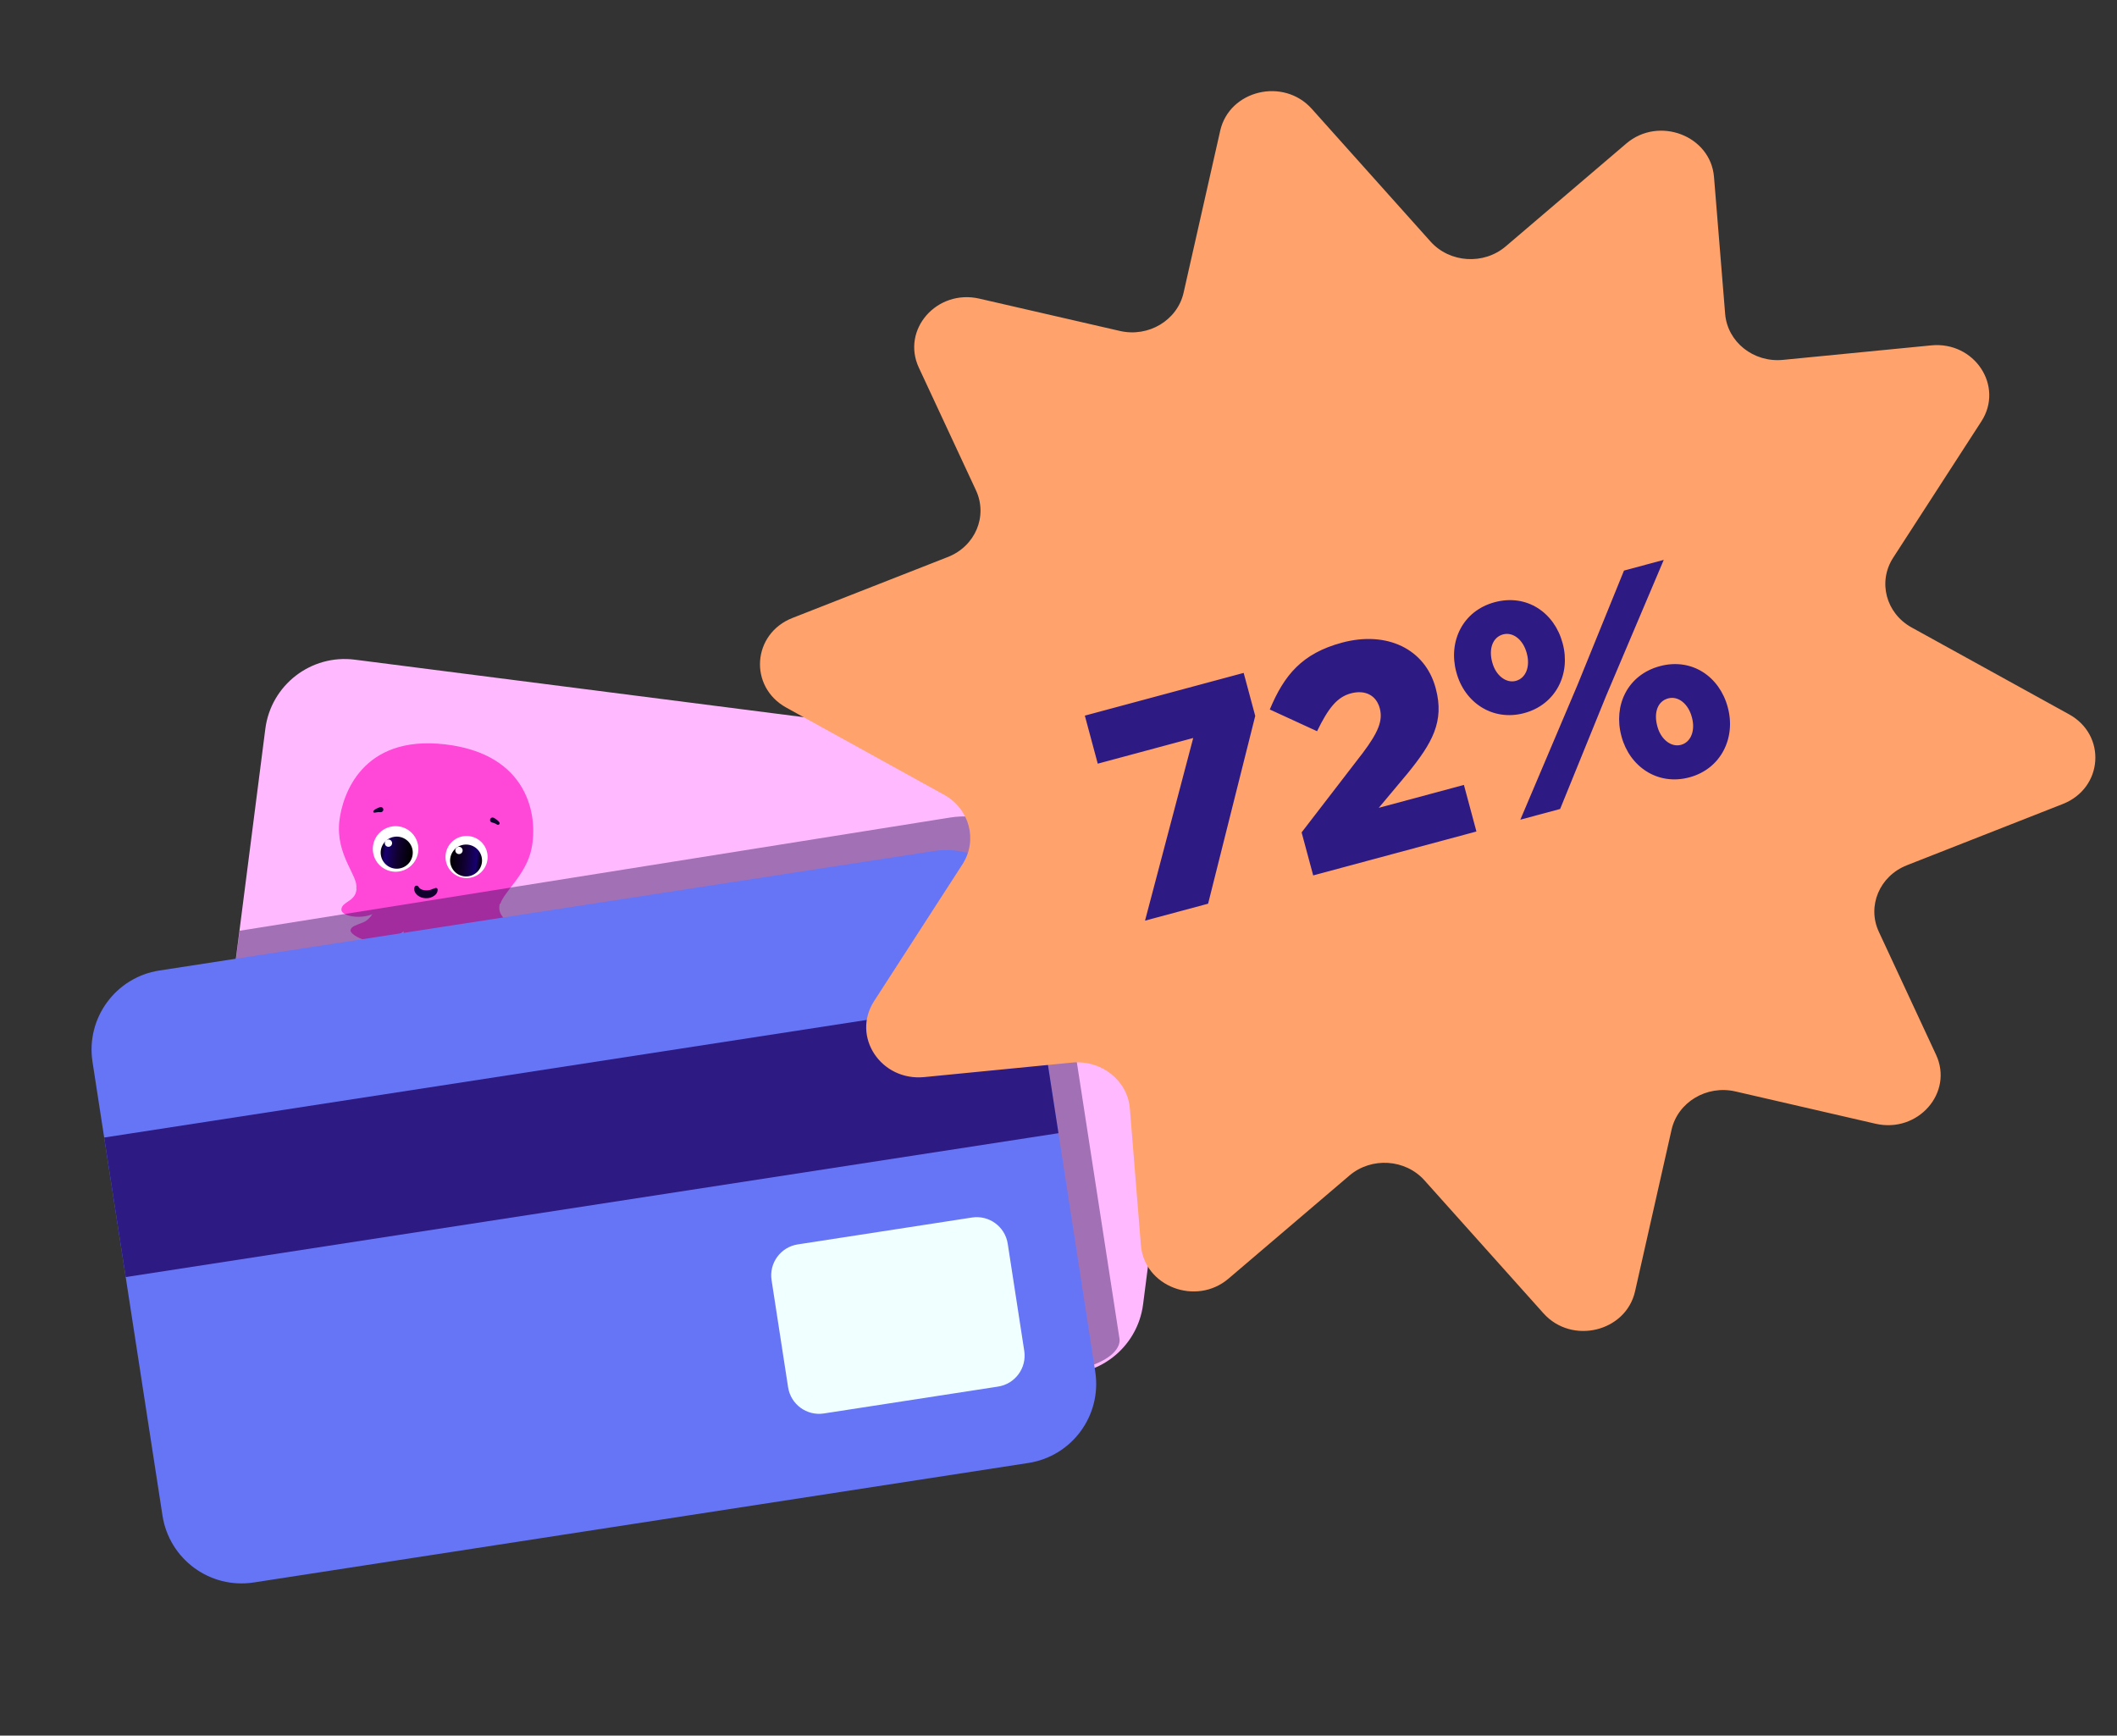
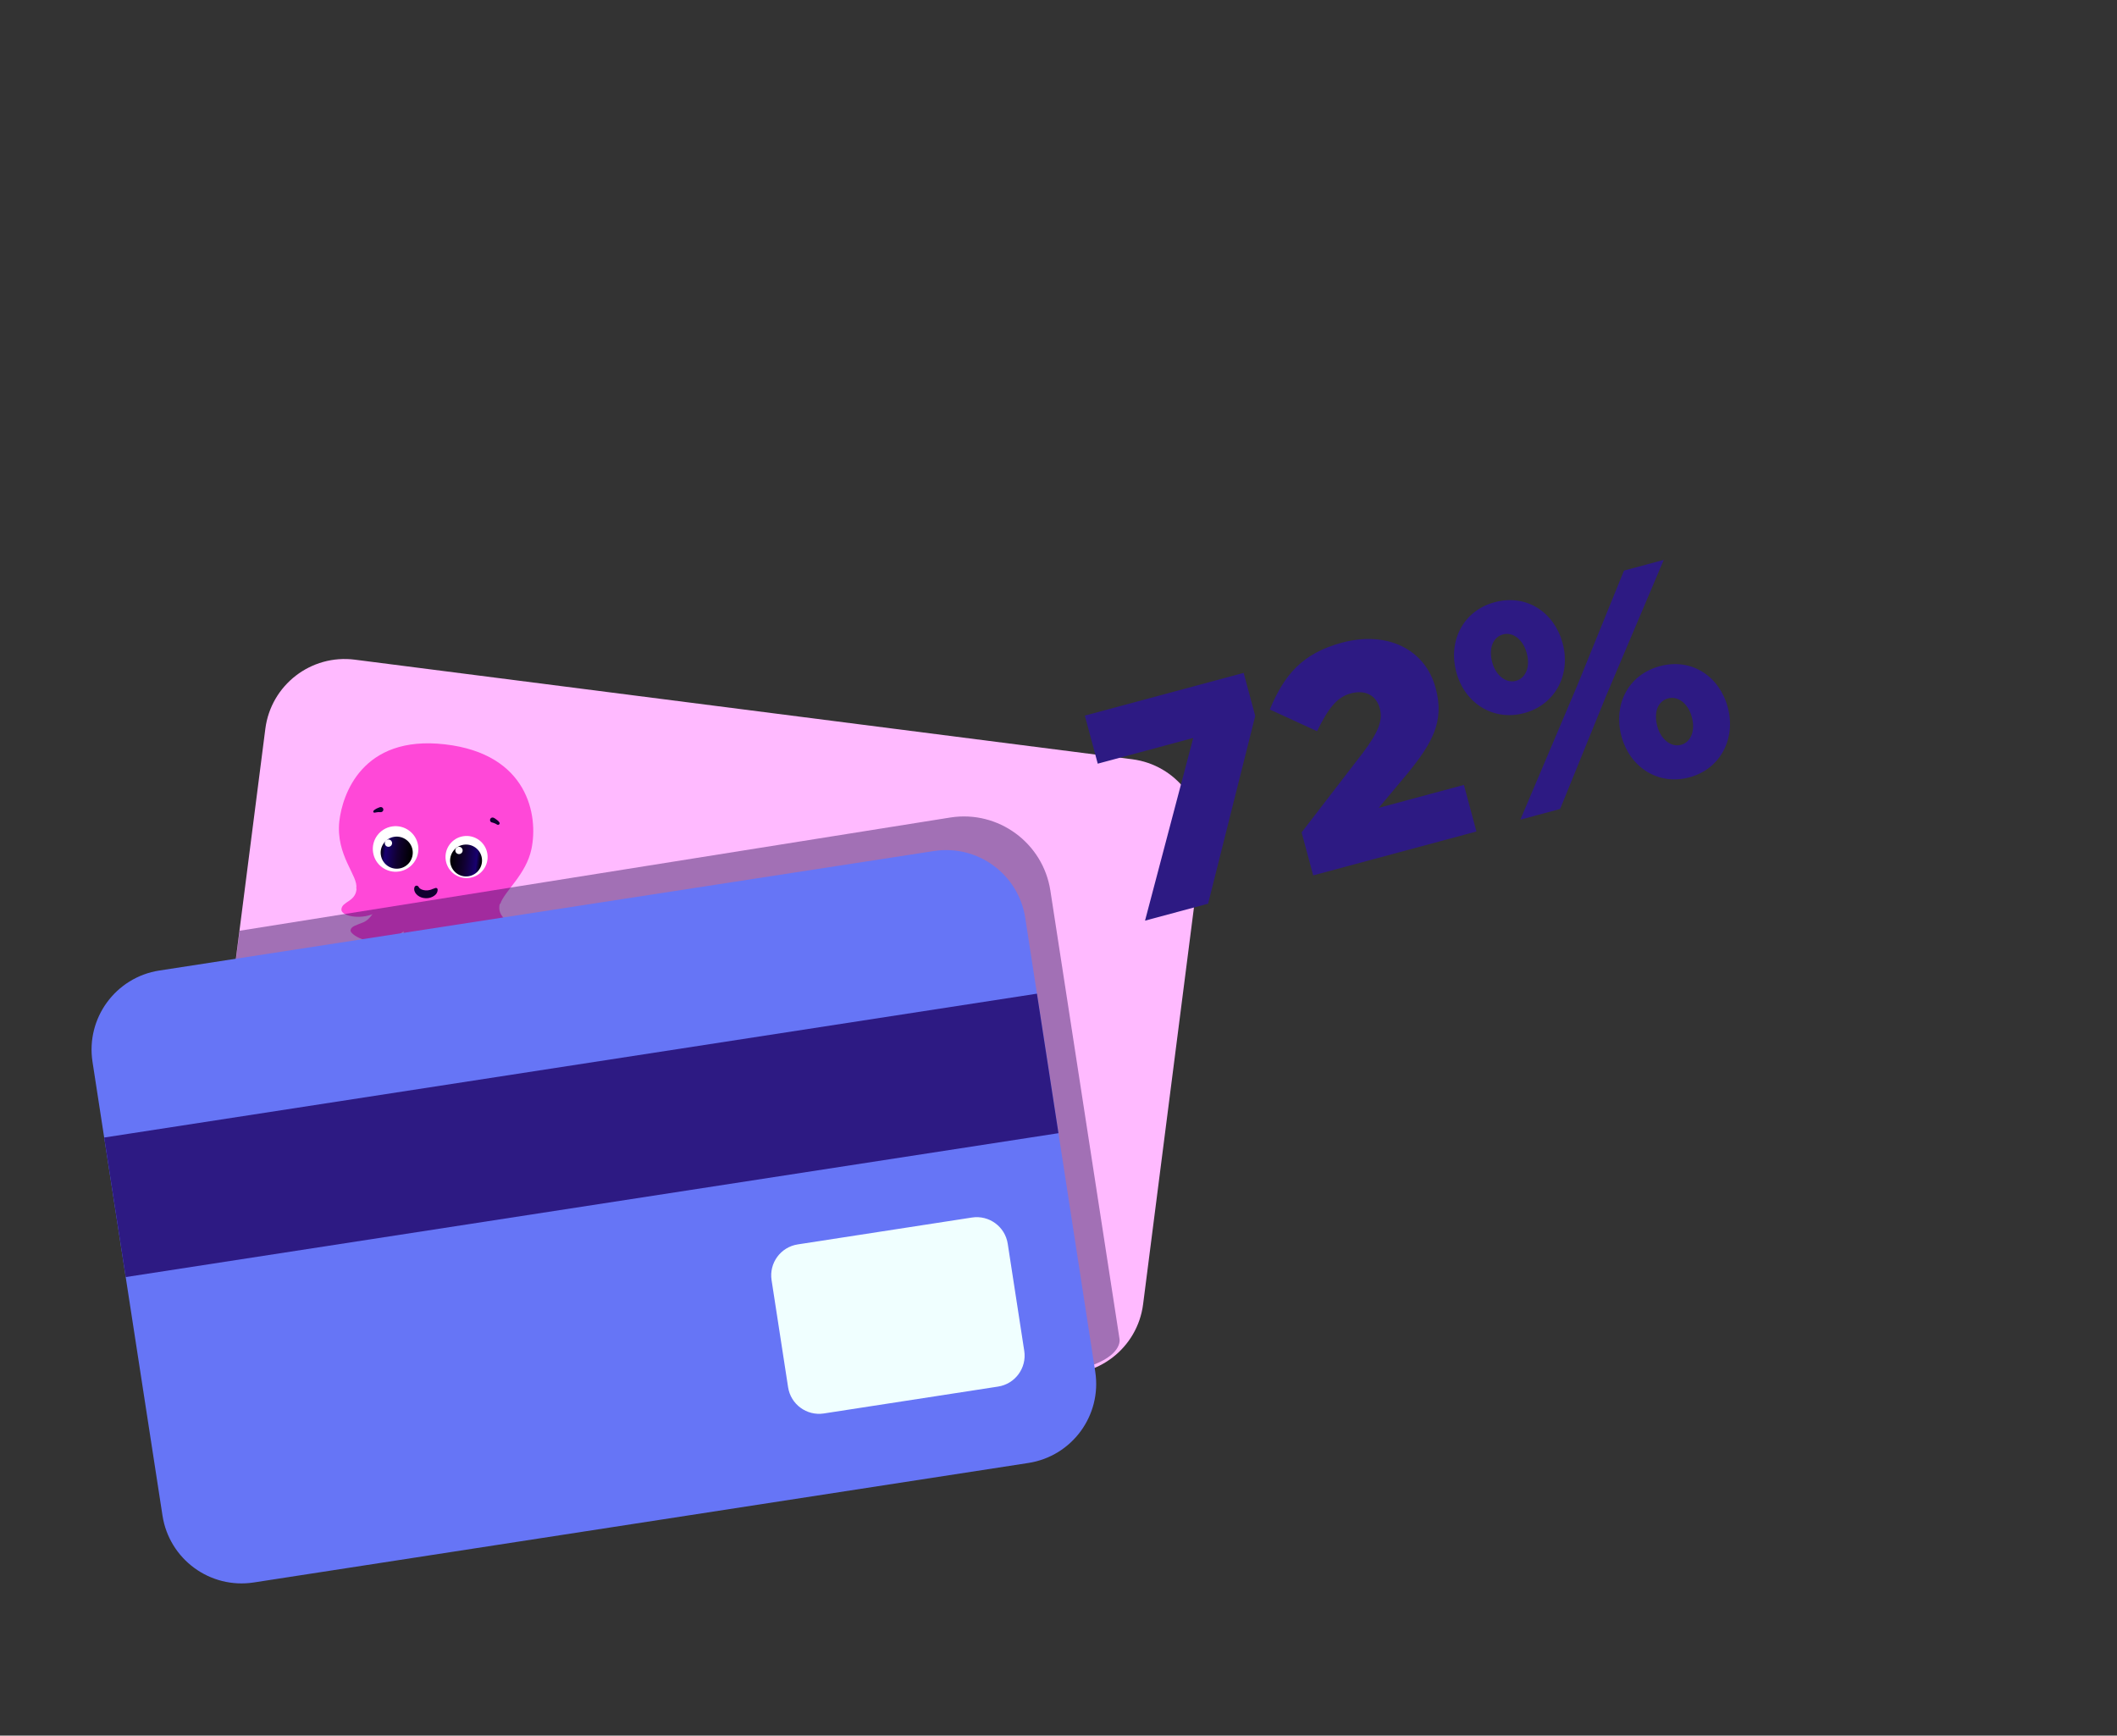
<svg xmlns="http://www.w3.org/2000/svg" width="111" height="91" viewBox="0 0 111 91" fill="none">
  <rect x="0" y="0" width="111" height="91" fill="#333333" stroke="none" />
  <g clip-path="url(#clip0_1_1783)">
    <path d="M59.367 39.809L18.606 34.587C16.308 34.292 14.206 35.917 13.912 38.215L10.852 62.093C10.558 64.392 12.182 66.493 14.481 66.788L55.242 72.011C57.54 72.305 59.642 70.681 59.936 68.382L62.996 44.504C63.29 42.206 61.666 40.104 59.367 39.809Z" fill="#FFBAFF" />
    <path d="M24.925 47.899C24.896 48.276 25.056 48.841 25.409 49.091C25.724 49.318 25.989 49.437 25.963 49.644C25.937 49.851 24.869 50.262 23.887 49.63C22.904 48.999 22.882 48.349 22.84 48.08C24.056 47.53 24.925 47.899 24.925 47.899Z" fill="#FF48D8" />
    <path d="M26.233 47.383C26.459 46.715 27.587 45.849 27.865 44.515C28.233 42.766 27.695 39.528 23.329 39.026C18.963 38.525 17.949 41.698 17.794 43.047C17.59 44.853 18.811 45.941 18.678 46.58C19.66 47.555 23.643 49.02 26.232 47.378L26.233 47.383Z" fill="#FF48D8" />
    <path d="M19.782 47.309C19.723 47.681 19.44 48.199 19.044 48.361C18.685 48.508 18.404 48.566 18.379 48.778C18.353 48.99 19.307 49.626 20.402 49.235C21.498 48.843 21.671 48.212 21.768 47.96C20.71 47.152 19.777 47.31 19.777 47.31L19.782 47.309Z" fill="#FF48D8" />
    <path d="M23.503 47.992C23.503 47.992 23.335 48.719 23.162 49.133C22.989 49.546 22.755 50.255 22.006 50.167C21.258 50.079 21.182 49.24 21.163 48.934C21.142 48.608 21.172 47.641 21.172 47.641C21.172 47.641 22.439 46.735 23.503 47.988L23.503 47.992Z" fill="#FF48D8" />
    <path d="M26.207 47.372C26.02 48.136 26.808 48.256 26.716 48.696C26.624 49.136 24.975 48.945 24.63 48.022C24.284 47.098 26.207 47.372 26.207 47.372Z" fill="#FF48D8" />
    <path d="M18.697 46.515C18.707 47.301 17.914 47.24 17.901 47.687C17.892 48.133 19.541 48.323 20.087 47.499C20.631 46.675 18.697 46.515 18.697 46.515Z" fill="#FF48D8" />
    <path d="M20.925 45.692C21.577 45.592 22.024 44.982 21.923 44.33C21.823 43.678 21.212 43.23 20.56 43.331C19.908 43.432 19.461 44.042 19.562 44.694C19.662 45.346 20.273 45.793 20.925 45.692Z" fill="white" />
    <path d="M20.93 45.537C21.389 45.466 21.703 45.036 21.633 44.577C21.562 44.118 21.132 43.804 20.673 43.874C20.214 43.945 19.899 44.375 19.97 44.834C20.041 45.293 20.471 45.608 20.93 45.537Z" fill="url(#paint0_linear_1_1783)" />
    <path d="M20.396 44.396C20.5 44.38 20.572 44.282 20.556 44.178C20.54 44.074 20.442 44.002 20.338 44.018C20.233 44.034 20.162 44.132 20.178 44.236C20.194 44.34 20.291 44.412 20.396 44.396Z" fill="white" />
    <path d="M24.631 46.025C25.234 45.932 25.647 45.368 25.554 44.766C25.461 44.163 24.897 43.75 24.294 43.843C23.692 43.936 23.279 44.499 23.372 45.102C23.465 45.705 24.029 46.118 24.631 46.025Z" fill="white" />
    <path d="M24.565 45.943C25.022 45.873 25.335 45.446 25.264 44.989C25.194 44.533 24.767 44.22 24.31 44.29C23.854 44.361 23.541 44.788 23.611 45.244C23.682 45.7 24.109 46.013 24.565 45.943Z" fill="url(#paint1_linear_1_1783)" />
    <path d="M24.095 44.778C24.2 44.762 24.271 44.664 24.255 44.56C24.239 44.455 24.142 44.384 24.037 44.4C23.933 44.416 23.861 44.514 23.877 44.618C23.893 44.722 23.991 44.794 24.095 44.778Z" fill="white" />
    <path d="M25.896 42.88C25.923 42.895 25.945 42.911 25.971 42.927C25.993 42.943 26.02 42.958 26.042 42.979C26.064 42.995 26.091 43.015 26.114 43.035C26.136 43.056 26.159 43.081 26.185 43.121C26.21 43.161 26.199 43.211 26.154 43.237C26.128 43.255 26.094 43.251 26.067 43.236L26.035 43.217C26.035 43.217 26.013 43.201 25.993 43.194C25.972 43.183 25.952 43.176 25.93 43.165C25.91 43.158 25.884 43.148 25.864 43.141C25.844 43.135 25.818 43.124 25.794 43.123C25.723 43.105 25.678 43.035 25.697 42.964C25.715 42.894 25.785 42.849 25.856 42.867C25.865 42.866 25.876 42.874 25.887 42.882L25.896 42.88Z" fill="#100030" />
    <path d="M19.952 42.584C19.952 42.584 19.903 42.581 19.879 42.58C19.855 42.584 19.831 42.583 19.807 42.582C19.783 42.585 19.759 42.589 19.736 42.593C19.712 42.596 19.693 42.599 19.679 42.602L19.655 42.605C19.624 42.62 19.582 42.602 19.573 42.569C19.569 42.546 19.57 42.522 19.587 42.505C19.616 42.471 19.642 42.457 19.669 42.439C19.695 42.42 19.721 42.406 19.748 42.392C19.775 42.379 19.802 42.365 19.83 42.356C19.857 42.342 19.88 42.334 19.912 42.324L19.921 42.322C19.99 42.297 20.068 42.334 20.093 42.402C20.118 42.471 20.082 42.549 20.013 42.574C19.994 42.577 19.976 42.58 19.961 42.582L19.952 42.584Z" fill="#100030" />
    <path d="M21.969 46.537C21.986 46.558 22.003 46.57 22.02 46.587C22.042 46.603 22.068 46.618 22.099 46.633C22.161 46.657 22.233 46.68 22.305 46.683C22.379 46.691 22.46 46.683 22.53 46.663C22.567 46.657 22.599 46.643 22.627 46.634L22.658 46.619C22.658 46.619 22.672 46.617 22.686 46.61L22.828 46.559C22.874 46.542 22.926 46.568 22.943 46.614C22.944 46.623 22.946 46.633 22.947 46.642C22.95 46.69 22.938 46.74 22.92 46.782C22.917 46.792 22.909 46.803 22.906 46.813L22.89 46.84C22.89 46.84 22.866 46.872 22.855 46.889C22.8 46.945 22.739 46.989 22.681 47.017C22.555 47.08 22.424 47.105 22.286 47.092C22.15 47.084 22.012 47.038 21.896 46.944C21.841 46.9 21.788 46.84 21.752 46.764C21.717 46.692 21.702 46.597 21.733 46.515C21.753 46.454 21.82 46.42 21.876 46.44C21.901 46.446 21.923 46.462 21.936 46.484L21.979 46.54L21.969 46.537Z" fill="#100030" />
    <path opacity="0.4" d="M57.367 71.532C57.367 71.532 23.082 58.206 12.27 51.084L12.566 48.8L49.841 42.861C52.344 42.475 54.688 44.193 55.074 46.696L58.697 70.186C58.697 70.186 58.891 70.939 57.373 71.541L57.367 71.532Z" fill="#180048" />
    <path d="M48.971 44.62L8.357 50.885C6.067 51.238 4.497 53.381 4.85 55.671L8.52 79.463C8.873 81.753 11.016 83.323 13.306 82.97L53.92 76.705C56.21 76.352 57.78 74.209 57.427 71.919L53.757 48.127C53.404 45.837 51.261 44.267 48.971 44.62Z" fill="#6675F6" />
    <path d="M54.37 52.099L5.463 59.642L6.591 66.958L55.498 59.414L54.37 52.099Z" fill="#2D1A83" />
    <path d="M50.963 63.836L41.83 65.245C40.932 65.383 40.317 66.223 40.456 67.12L41.322 72.735C41.46 73.632 42.3 74.248 43.197 74.109L52.33 72.7C53.228 72.562 53.843 71.722 53.704 70.825L52.838 65.21C52.7 64.313 51.86 63.698 50.963 63.836Z" fill="#F0FFFF" />
  </g>
-   <path d="M99.996 45.361L108.157 42.155C110.275 41.323 110.468 38.548 108.491 37.455L100.228 32.896C98.886 32.154 98.45 30.506 99.26 29.248L103.887 22.096C105.088 20.244 103.53 17.882 101.253 18.109L93.489 18.868C91.943 19.021 90.573 17.928 90.454 16.455L89.87 9.28C89.695 7.111 86.976 6.074 85.272 7.524L78.951 12.916C77.796 13.901 76.012 13.788 75.004 12.661L68.78 5.706C67.296 4.047 64.459 4.726 63.978 6.856L62.058 15.351C61.729 16.795 60.217 17.701 58.711 17.35L51.349 15.657C49.123 15.147 47.248 17.282 48.177 19.276L51.173 25.709C51.802 27.062 51.139 28.637 49.701 29.203L41.557 32.397C39.439 33.224 39.246 36.005 41.223 37.098L49.497 41.668C50.839 42.41 51.275 44.058 50.465 45.315L45.833 52.485C44.632 54.343 46.189 56.698 48.466 56.472L56.208 55.713C57.754 55.56 59.124 56.653 59.243 58.126L59.821 65.284C59.996 67.453 62.715 68.489 64.414 67.04L70.751 61.637C71.906 60.651 73.69 60.765 74.693 61.892L80.928 68.858C82.412 70.517 85.249 69.832 85.73 67.708L87.645 59.23C87.973 57.786 89.485 56.88 90.992 57.225L98.337 58.918C100.563 59.428 102.437 57.293 101.514 55.305L98.513 48.855C97.884 47.507 98.552 45.927 99.985 45.366L99.996 45.361Z" fill="#FFA26B" />
  <path d="M60.037 48.27L62.564 38.693L57.558 40.04L56.881 37.521L65.209 35.281L65.815 37.537L63.344 47.381L60.037 48.27ZM68.854 45.898L68.247 43.643L71.464 39.464C72.256 38.405 72.52 37.787 72.346 37.139C72.159 36.443 71.568 36.155 70.826 36.355C70.1 36.55 69.644 37.136 69.057 38.338L66.579 37.199C67.335 35.388 68.274 34.258 70.359 33.696C72.723 33.06 74.724 34.03 75.273 36.069L75.281 36.1C75.746 37.831 75.091 38.968 73.796 40.559L72.291 42.356L76.757 41.154L77.413 43.596L68.854 45.898ZM79.919 37.388C78.266 37.832 76.789 36.838 76.365 35.262L76.356 35.231C75.928 33.64 76.687 32.027 78.371 31.574C80.056 31.121 81.502 32.124 81.93 33.715L81.938 33.746C82.362 35.322 81.588 36.939 79.919 37.388ZM78.809 33.262C78.268 33.408 78.05 34.013 78.237 34.709L78.246 34.739C78.428 35.419 78.972 35.837 79.481 35.699C80.007 35.558 80.24 34.948 80.057 34.269L80.049 34.238C79.862 33.542 79.335 33.121 78.809 33.262ZM82.707 35.925L85.15 29.916L87.235 29.355L84.215 36.48L81.802 42.415L79.716 42.976L82.707 35.925ZM88.58 40.757C86.911 41.206 85.445 40.192 85.021 38.616L85.013 38.585C84.585 36.994 85.329 35.386 87.028 34.928C88.712 34.475 90.158 35.478 90.587 37.069L90.595 37.1C91.019 38.676 90.248 40.308 88.58 40.757ZM88.138 39.054C88.663 38.912 88.897 38.303 88.714 37.623L88.706 37.592C88.519 36.897 87.991 36.475 87.466 36.617C86.909 36.766 86.707 37.367 86.894 38.063L86.902 38.094C87.085 38.773 87.628 39.191 88.138 39.054Z" fill="#2D1A83" />
  <defs>
    <linearGradient id="paint0_linear_1_1783" x1="21.592" y1="44.798" x2="19.945" y2="44.609" gradientUnits="userSpaceOnUse">
      <stop />
      <stop offset="0.45" stop-color="#100030" />
      <stop offset="0.84" stop-color="#180070" />
      <stop offset="1" />
    </linearGradient>
    <linearGradient id="paint1_linear_1_1783" x1="23.615" y1="45.024" x2="25.229" y2="45.208" gradientUnits="userSpaceOnUse">
      <stop />
      <stop offset="0.45" stop-color="#100030" />
      <stop offset="0.84" stop-color="#180070" />
      <stop offset="1" />
    </linearGradient>
    <clipPath id="clip0_1_1783">
      <rect width="61.163" height="61.163" fill="white" transform="translate(0 30.214) rotate(-8.769)" />
    </clipPath>
  </defs>
</svg>